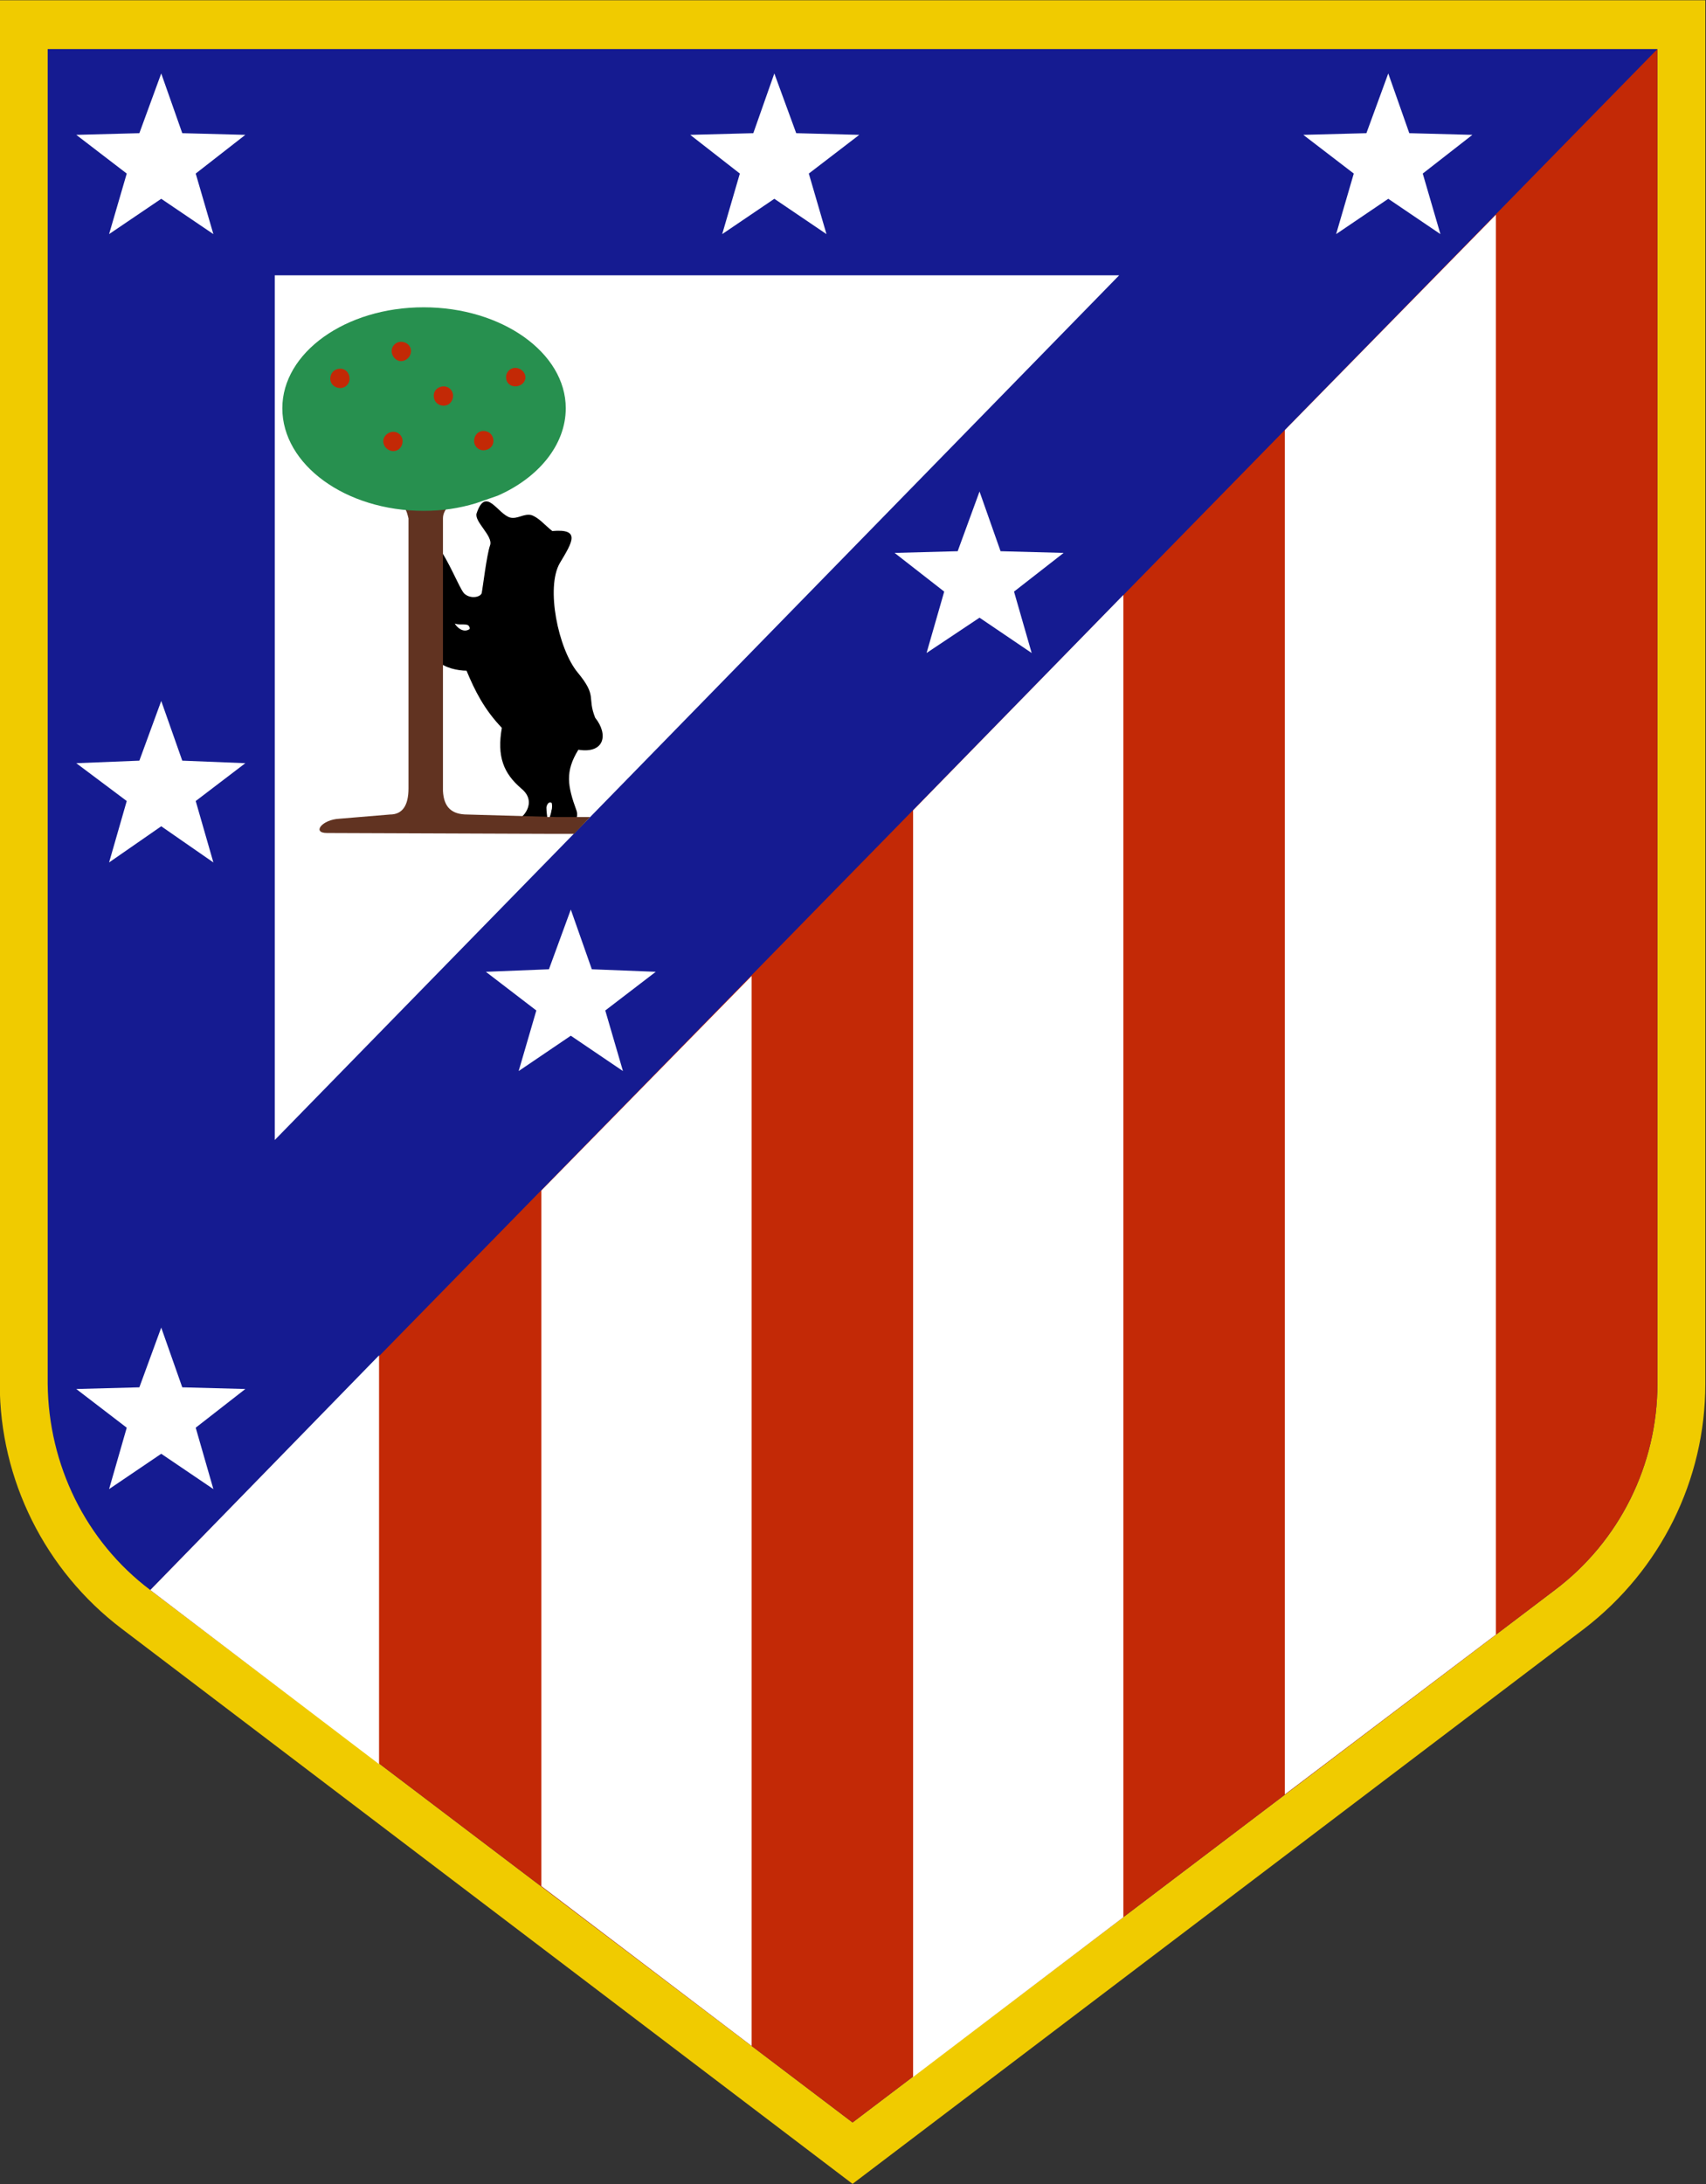
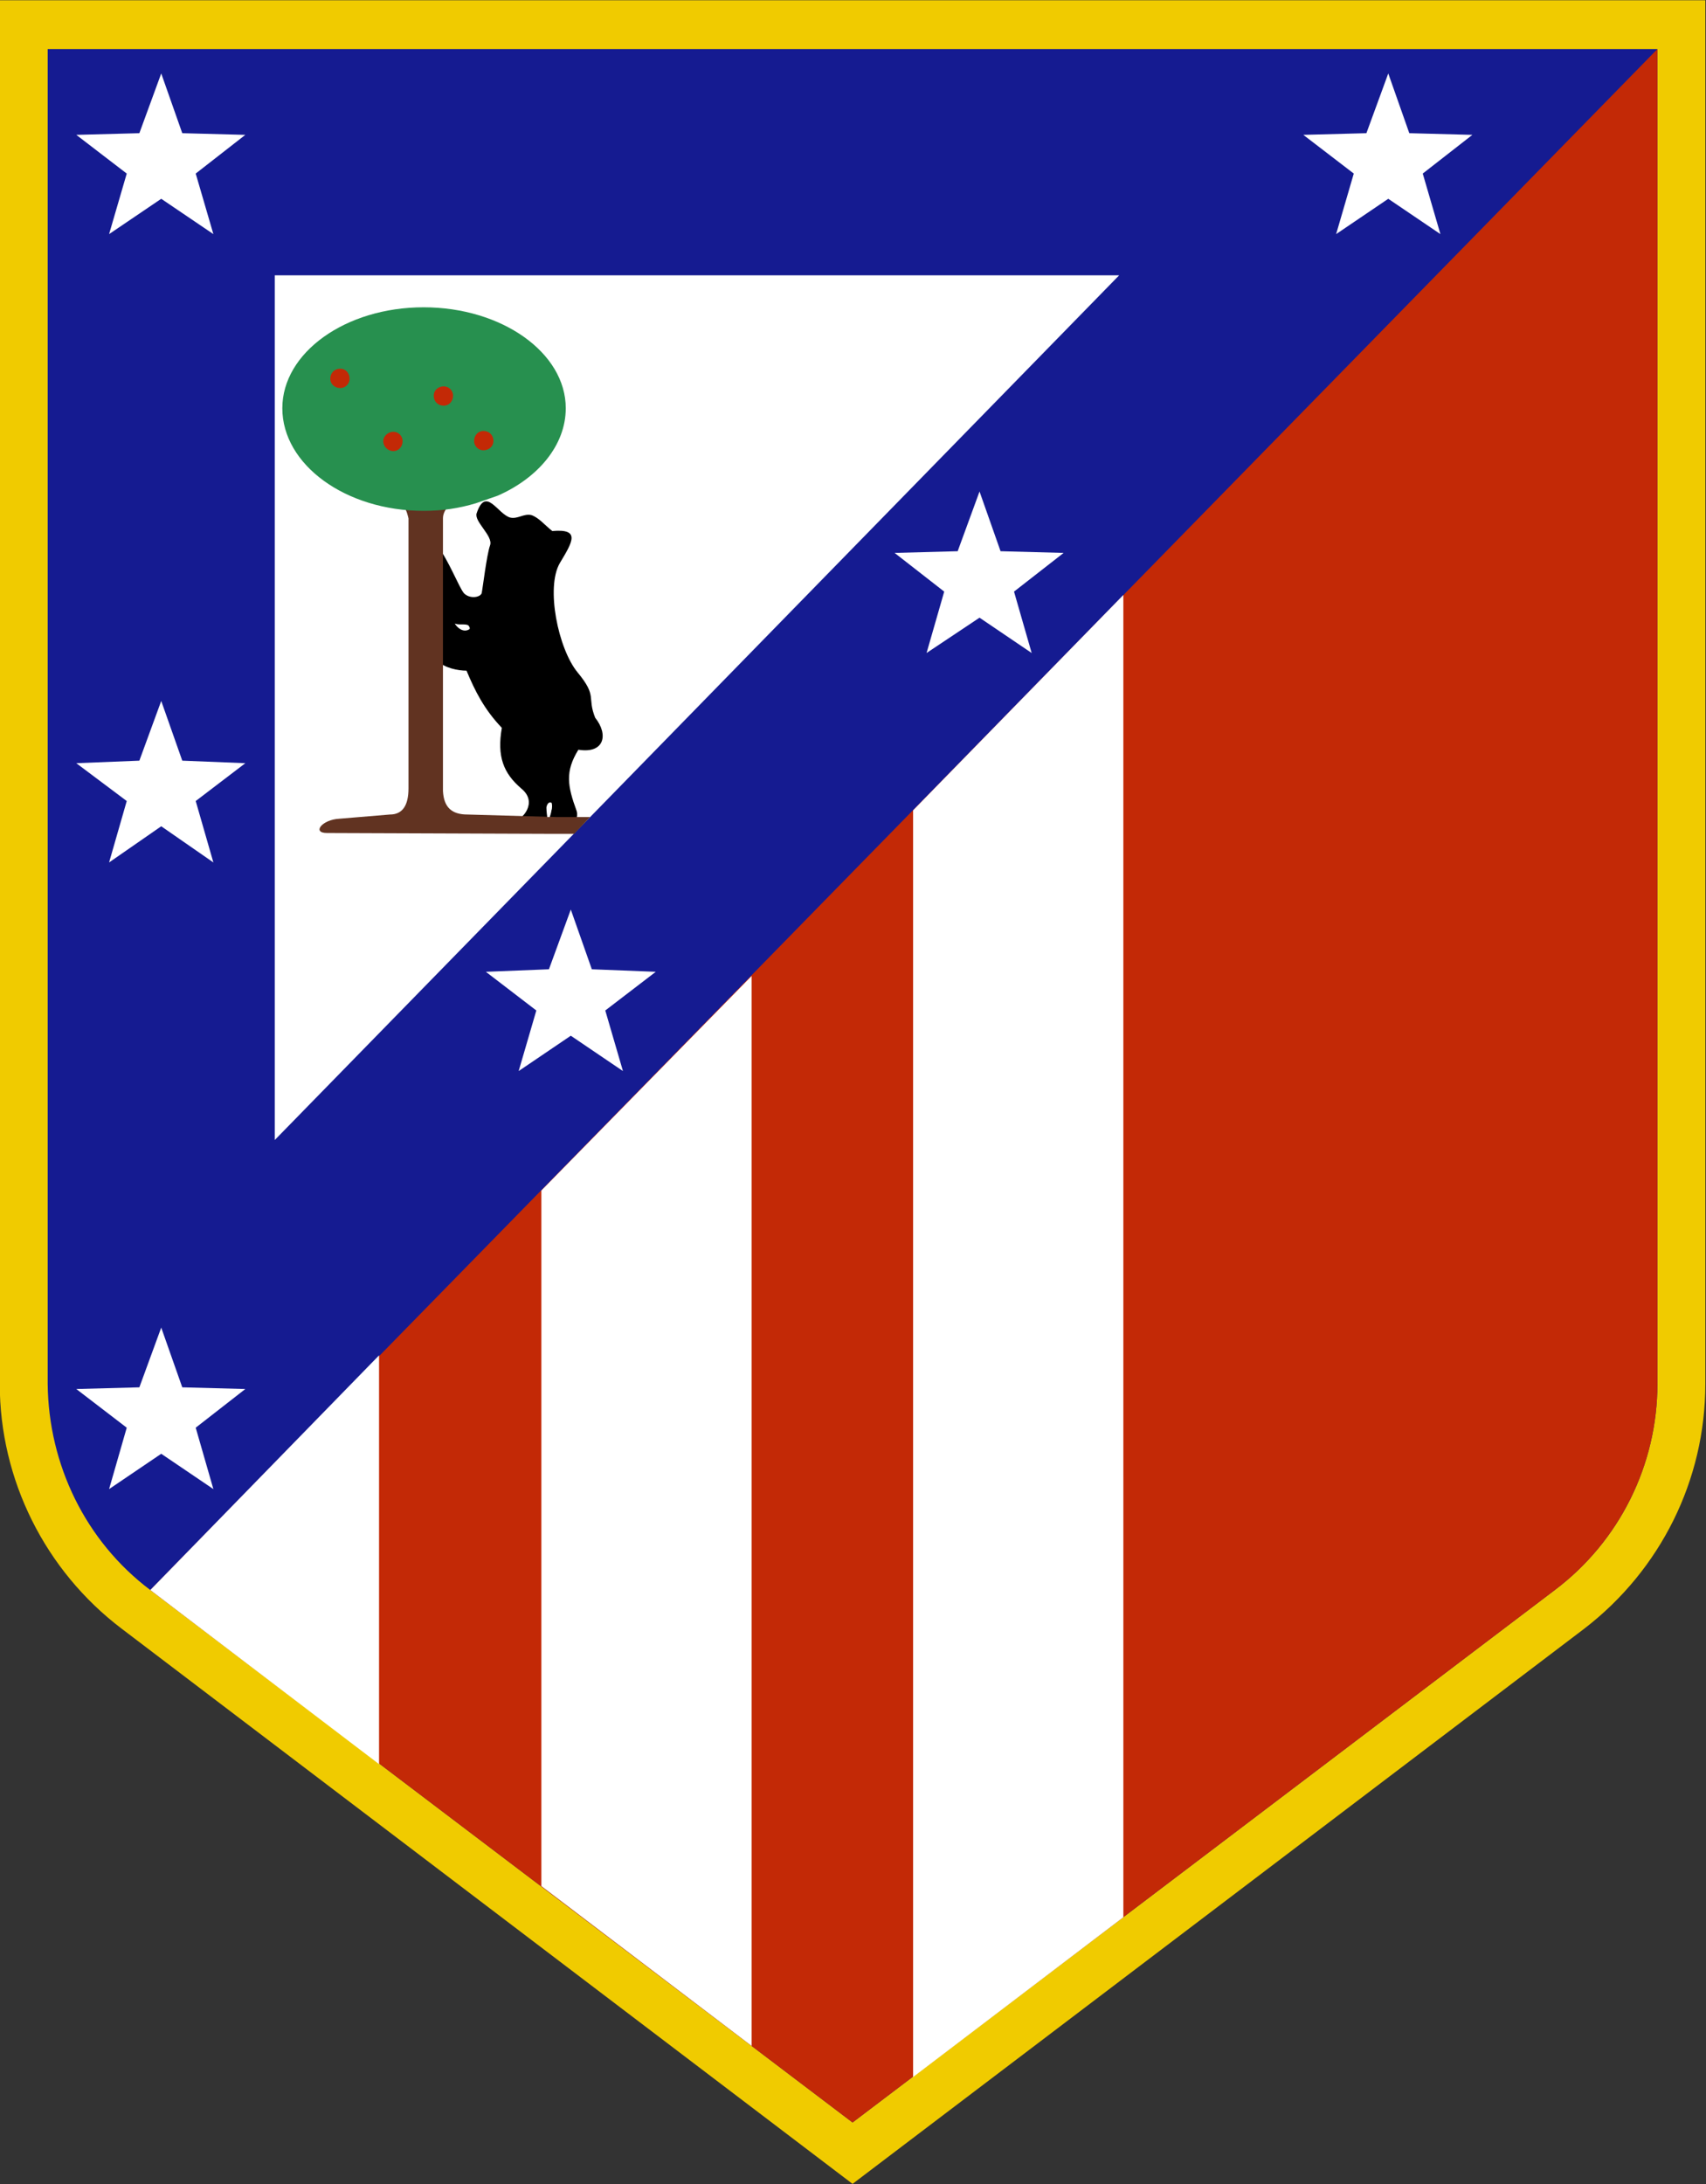
<svg xmlns="http://www.w3.org/2000/svg" xmlns:ns1="http://sodipodi.sourceforge.net/DTD/sodipodi-0.dtd" xmlns:ns2="http://www.inkscape.org/namespaces/inkscape" version="1.1" id="svg2" xml:space="preserve" width="390.599" height="500" viewBox="0 0 390.599 500" ns1:docname="AtleticoMadrid logo.svg" ns2:version="1.0.1 (3bc2e813f5, 2020-09-07)">
  <rect x="0" y="0" width="390.599" height="500" fill="#333333" stroke="none" />
  <defs id="defs6">
    <clipPath clipPathUnits="userSpaceOnUse" id="clipPath1526">
      <path d="m 91.683,214.452 v 254.524 h 650.159 v -254.524 z" clip-rule="evenodd" id="path1524" />
    </clipPath>
  </defs>
  <ns1:namedview pagecolor="#ffffff" bordercolor="#666666" borderopacity="1" objecttolerance="10" gridtolerance="10" guidetolerance="10" ns2:pageopacity="0" ns2:pageshadow="2" ns2:window-width="3840" ns2:window-height="2068" id="namedview4" showgrid="false" fit-margin-top="0" fit-margin-left="0" fit-margin-right="0" fit-margin-bottom="0" ns2:zoom="1.1038231" ns2:cx="724.8241" ns2:cy="108.74292" ns2:window-x="-12" ns2:window-y="-12" ns2:window-maximized="1" ns2:current-layer="g10" />
  <g id="g10" ns2:groupmode="layer" ns2:label="Documento_Abonos_Vip_12_13_" transform="matrix(1.333,0,0,-1.333,-218.745,255.371)">
    <path d="m 164.059,-46.095 c 0,-16.469 7.8,-32.071 20.944,-42.036 l 125.531,-95.341 125.672,95.341 c 13.147,10.11 20.802,25.567 20.802,42.036 V 191.528 H 164.059 Z" style="fill:#f0cb00;fill-opacity:1;fill-rule:evenodd;stroke:none;stroke-width:8.966" id="path1088" />
    <path d="m 172.29,-46.095 c 0.145,-13.869 6.501,-27.014 17.626,-35.393 l 120.618,-91.439 120.618,91.439 c 11.122,8.379 17.623,21.524 17.623,35.393 V 183.149 H 172.29 Z" style="fill:#151b91;fill-opacity:1;fill-rule:evenodd;stroke:none;stroke-width:8.966" id="path1090" />
    <path d="m 310.533,-172.927 120.618,91.439 c 11.122,8.379 17.623,21.524 17.623,35.393 V 183.149 L 189.916,-81.489 Z" style="fill:#c32906;fill-opacity:1;fill-rule:evenodd;stroke:none;stroke-width:8.966" id="path1092" />
-     <path d="m 421.038,154.693 -36.256,-36.981 v -234.303 l 36.256,27.449 z" style="fill:#ffffff;fill-opacity:1;fill-rule:evenodd;stroke:none;stroke-width:8.966" id="path1094" />
    <path d="M 357.047,89.4 320.933,52.419 v -217.544 l 36.115,27.445 z" style="fill:#ffffff;fill-opacity:1;fill-rule:evenodd;stroke:none;stroke-width:8.966" id="path1096" />
    <path d="m 293.198,23.963 -36.112,-36.836 V -132.335 l 36.112,-27.446 z" style="fill:#ffffff;fill-opacity:1;fill-rule:evenodd;stroke:none;stroke-width:8.966" id="path1098" />
    <path d="m 229.206,-41.186 -39.29,-40.303 39.29,-29.9 z" style="fill:#ffffff;fill-opacity:1;fill-rule:evenodd;stroke:none;stroke-width:8.966" id="path1100" />
    <path d="m 191.793,71.198 -3.756,-10.254 -10.834,-0.435 8.666,-6.498 -3.032,-10.547 8.956,6.211 8.957,-6.211 -3.035,10.547 8.522,6.498 -10.831,0.435 z" style="fill:#ffffff;fill-opacity:1;fill-rule:evenodd;stroke:none;stroke-width:8.966" id="path1102" />
    <path d="m 332.344,107.167 -3.754,-10.255 -10.834,-0.29 8.522,-6.645 -3.032,-10.545 9.098,6.066 8.956,-6.066 -3.032,10.545 8.522,6.645 -10.834,0.29 z" style="fill:#ffffff;fill-opacity:1;fill-rule:evenodd;stroke:none;stroke-width:8.966" id="path1104" />
    <path d="m 402.549,178.961 -3.756,-10.258 -10.835,-0.287 8.667,-6.646 -3.032,-10.399 8.956,6.066 8.956,-6.066 -3.034,10.399 8.524,6.646 -10.834,0.287 z" style="fill:#ffffff;fill-opacity:1;fill-rule:evenodd;stroke:none;stroke-width:8.966" id="path1106" />
    <path d="m 191.793,178.961 -3.756,-10.258 -10.834,-0.287 8.666,-6.646 -3.032,-10.399 8.956,6.066 8.957,-6.066 -3.035,10.399 8.522,6.646 -10.831,0.287 z" style="fill:#ffffff;fill-opacity:1;fill-rule:evenodd;stroke:none;stroke-width:8.966" id="path1108" />
-     <path d="m 297.099,178.961 -3.611,-10.258 -10.834,-0.287 8.521,-6.646 -3.031,-10.399 8.956,6.066 8.956,-6.066 -3.034,10.399 8.666,6.646 -10.831,0.287 z" style="fill:#ffffff;fill-opacity:1;fill-rule:evenodd;stroke:none;stroke-width:8.966" id="path1110" />
    <path d="m 191.793,-36.418 -3.756,-10.258 -10.834,-0.29 8.666,-6.643 -3.032,-10.545 8.956,6.066 8.957,-6.066 -3.035,10.545 8.522,6.643 -10.831,0.29 z" style="fill:#ffffff;fill-opacity:1;fill-rule:evenodd;stroke:none;stroke-width:8.966" id="path1112" />
    <path d="m 262.141,35.373 -3.756,-10.255 -10.834,-0.434 8.669,-6.644 -3.035,-10.402 8.956,6.069 8.957,-6.069 -3.035,10.402 8.669,6.644 -10.979,0.434 z" style="fill:#ffffff;fill-opacity:1;fill-rule:evenodd;stroke:none;stroke-width:8.966" id="path1114" />
    <path d="M 211.294,-4.205 V 144.293 h 145.031 z" style="fill:#ffffff;fill-opacity:1;fill-rule:evenodd;stroke:none;stroke-width:8.966" id="path1116" />
    <path d="m 248.273,97.923 c -0.577,-1.591 -1.299,-7.657 -1.443,-8.234 -0.29,-0.722 -2.024,-1.011 -3.035,0 -0.866,1.011 -2.6,5.632 -4.62,8.234 V 78.133 c 1.298,-1.301 3.611,-1.733 5.055,-1.733 1.443,-3.469 3.034,-6.646 6.066,-9.823 -0.866,-4.912 0.29,-7.802 3.322,-10.402 3.035,-2.456 0,-5.49 -1.009,-5.49 -7.658,0 9.823,-2.165 9.964,-1.299 0.29,0.867 0.867,1.878 0.58,2.89 -1.589,4.333 -2.024,6.789 0.287,10.545 4.478,-0.722 5.203,2.6 2.89,5.49 -1.444,3.611 0.435,3.611 -3.032,7.8 -3.324,4.043 -5.49,14.59 -3.034,18.779 2.168,3.611 3.611,5.922 -1.302,5.49 -1.298,1.011 -2.31,2.31 -3.609,2.744 -1.301,0.287 -2.312,-0.722 -3.611,-0.435 -2.168,0.58 -4.191,5.49 -5.779,0.722 -0.435,-1.443 2.89,-3.898 2.31,-5.487" style="fill:#000000;fill-opacity:1;fill-rule:evenodd;stroke:none;stroke-width:8.966" id="path1118" />
    <path d="M 240.183,96.623 V 77.844 55.743 c 0.145,-2.89 1.591,-4.046 4.191,-4.046 l 15.168,-0.432 h 5.921 l -2.744,-2.89 h -3.177 l -39.291,0.145 c -2.6,0 -0.867,2.31 2.165,2.455 l 8.669,0.722 c 2.165,0 3.177,1.589 3.177,4.478 v 46.369 c -0.144,0.579 -0.29,1.301 -0.722,1.878 1.012,-0.145 2.165,-0.145 3.322,-0.145 1.446,0 2.745,0 4.046,0.145 -0.435,-0.577 -0.724,-1.154 -0.724,-1.878 z" style="fill:#613321;fill-opacity:1;fill-rule:evenodd;stroke:none;stroke-width:8.966" id="path1120" />
    <path d="m 249.574,106.445 -3.756,-1.301 c -2.89,-0.867 -5.777,-1.299 -8.957,-1.299 -13.434,0 -24.268,7.945 -24.268,17.623 0,9.535 10.834,17.335 24.268,17.335 13.434,0 24.414,-7.8 24.414,-17.335 0,-6.357 -4.768,-11.988 -11.701,-15.023" style="fill:#27904f;fill-opacity:1;fill-rule:evenodd;stroke:none;stroke-width:8.966" id="path1122" />
-     <path d="m 232.963,129.557 c 1.009,0 1.733,0.867 1.733,1.734 0,0.866 -0.724,1.588 -1.733,1.588 -0.867,0 -1.591,-0.722 -1.591,-1.588 0,-0.867 0.724,-1.734 1.591,-1.734" style="fill:#c32906;fill-opacity:1;fill-rule:evenodd;stroke:none;stroke-width:8.966" id="path1124" />
    <path d="m 222.561,124.934 c 0.866,0 1.588,0.724 1.588,1.591 0,1.009 -0.722,1.733 -1.588,1.733 -1.011,0 -1.734,-0.724 -1.734,-1.733 0,-0.867 0.723,-1.591 1.734,-1.591" style="fill:#c32906;fill-opacity:1;fill-rule:evenodd;stroke:none;stroke-width:8.966" id="path1126" />
    <path d="m 231.662,114.1 c 0.866,0 1.588,0.724 1.588,1.733 0,0.87 -0.722,1.591 -1.588,1.591 -0.867,0 -1.734,-0.722 -1.734,-1.591 0,-1.009 0.867,-1.733 1.734,-1.733" style="fill:#c32906;fill-opacity:1;fill-rule:evenodd;stroke:none;stroke-width:8.966" id="path1128" />
    <path d="m 247.119,114.246 c 1.011,0 1.733,0.722 1.733,1.588 0,1.011 -0.722,1.736 -1.733,1.736 -0.867,0 -1.591,-0.724 -1.591,-1.736 0,-0.866 0.724,-1.588 1.591,-1.588" style="fill:#c32906;fill-opacity:1;fill-rule:evenodd;stroke:none;stroke-width:8.966" id="path1130" />
    <path d="m 240.328,121.902 c 0.866,0 1.591,0.722 1.591,1.734 0,0.866 -0.724,1.588 -1.591,1.588 -1.011,0 -1.734,-0.722 -1.734,-1.588 0,-1.012 0.723,-1.734 1.734,-1.734" style="fill:#c32906;fill-opacity:1;fill-rule:evenodd;stroke:none;stroke-width:8.966" id="path1132" />
-     <path d="m 252.608,125.224 c 0.866,0 1.733,0.577 1.733,1.589 0,0.866 -0.867,1.589 -1.733,1.589 -0.867,0 -1.591,-0.723 -1.591,-1.589 0,-1.011 0.724,-1.589 1.591,-1.589" style="fill:#c32906;fill-opacity:1;fill-rule:evenodd;stroke:none;stroke-width:8.966" id="path1134" />
    <path d="m 244.519,84.2 c 0.143,-0.144 0.432,-0.576 0.143,-0.722 -1.01,-0.579 -2.021,0.288 -2.455,1.012 0.722,-0.29 1.733,0 2.312,-0.29" style="fill:#ffffff;fill-opacity:1;fill-rule:evenodd;stroke:none;stroke-width:8.966" id="path1136" />
    <path d="m 258.095,51.265 c 0,0 -0.143,1.011 -0.143,1.589 0,0.29 0.287,1.157 0.867,0.866 0.142,-0.144 0.142,-1.011 0,-1.301 0,-0.287 -0.29,-1.154 -0.29,-1.154 z" style="fill:#ffffff;fill-opacity:1;fill-rule:evenodd;stroke:none;stroke-width:8.966" id="path1138" />
  </g>
</svg>